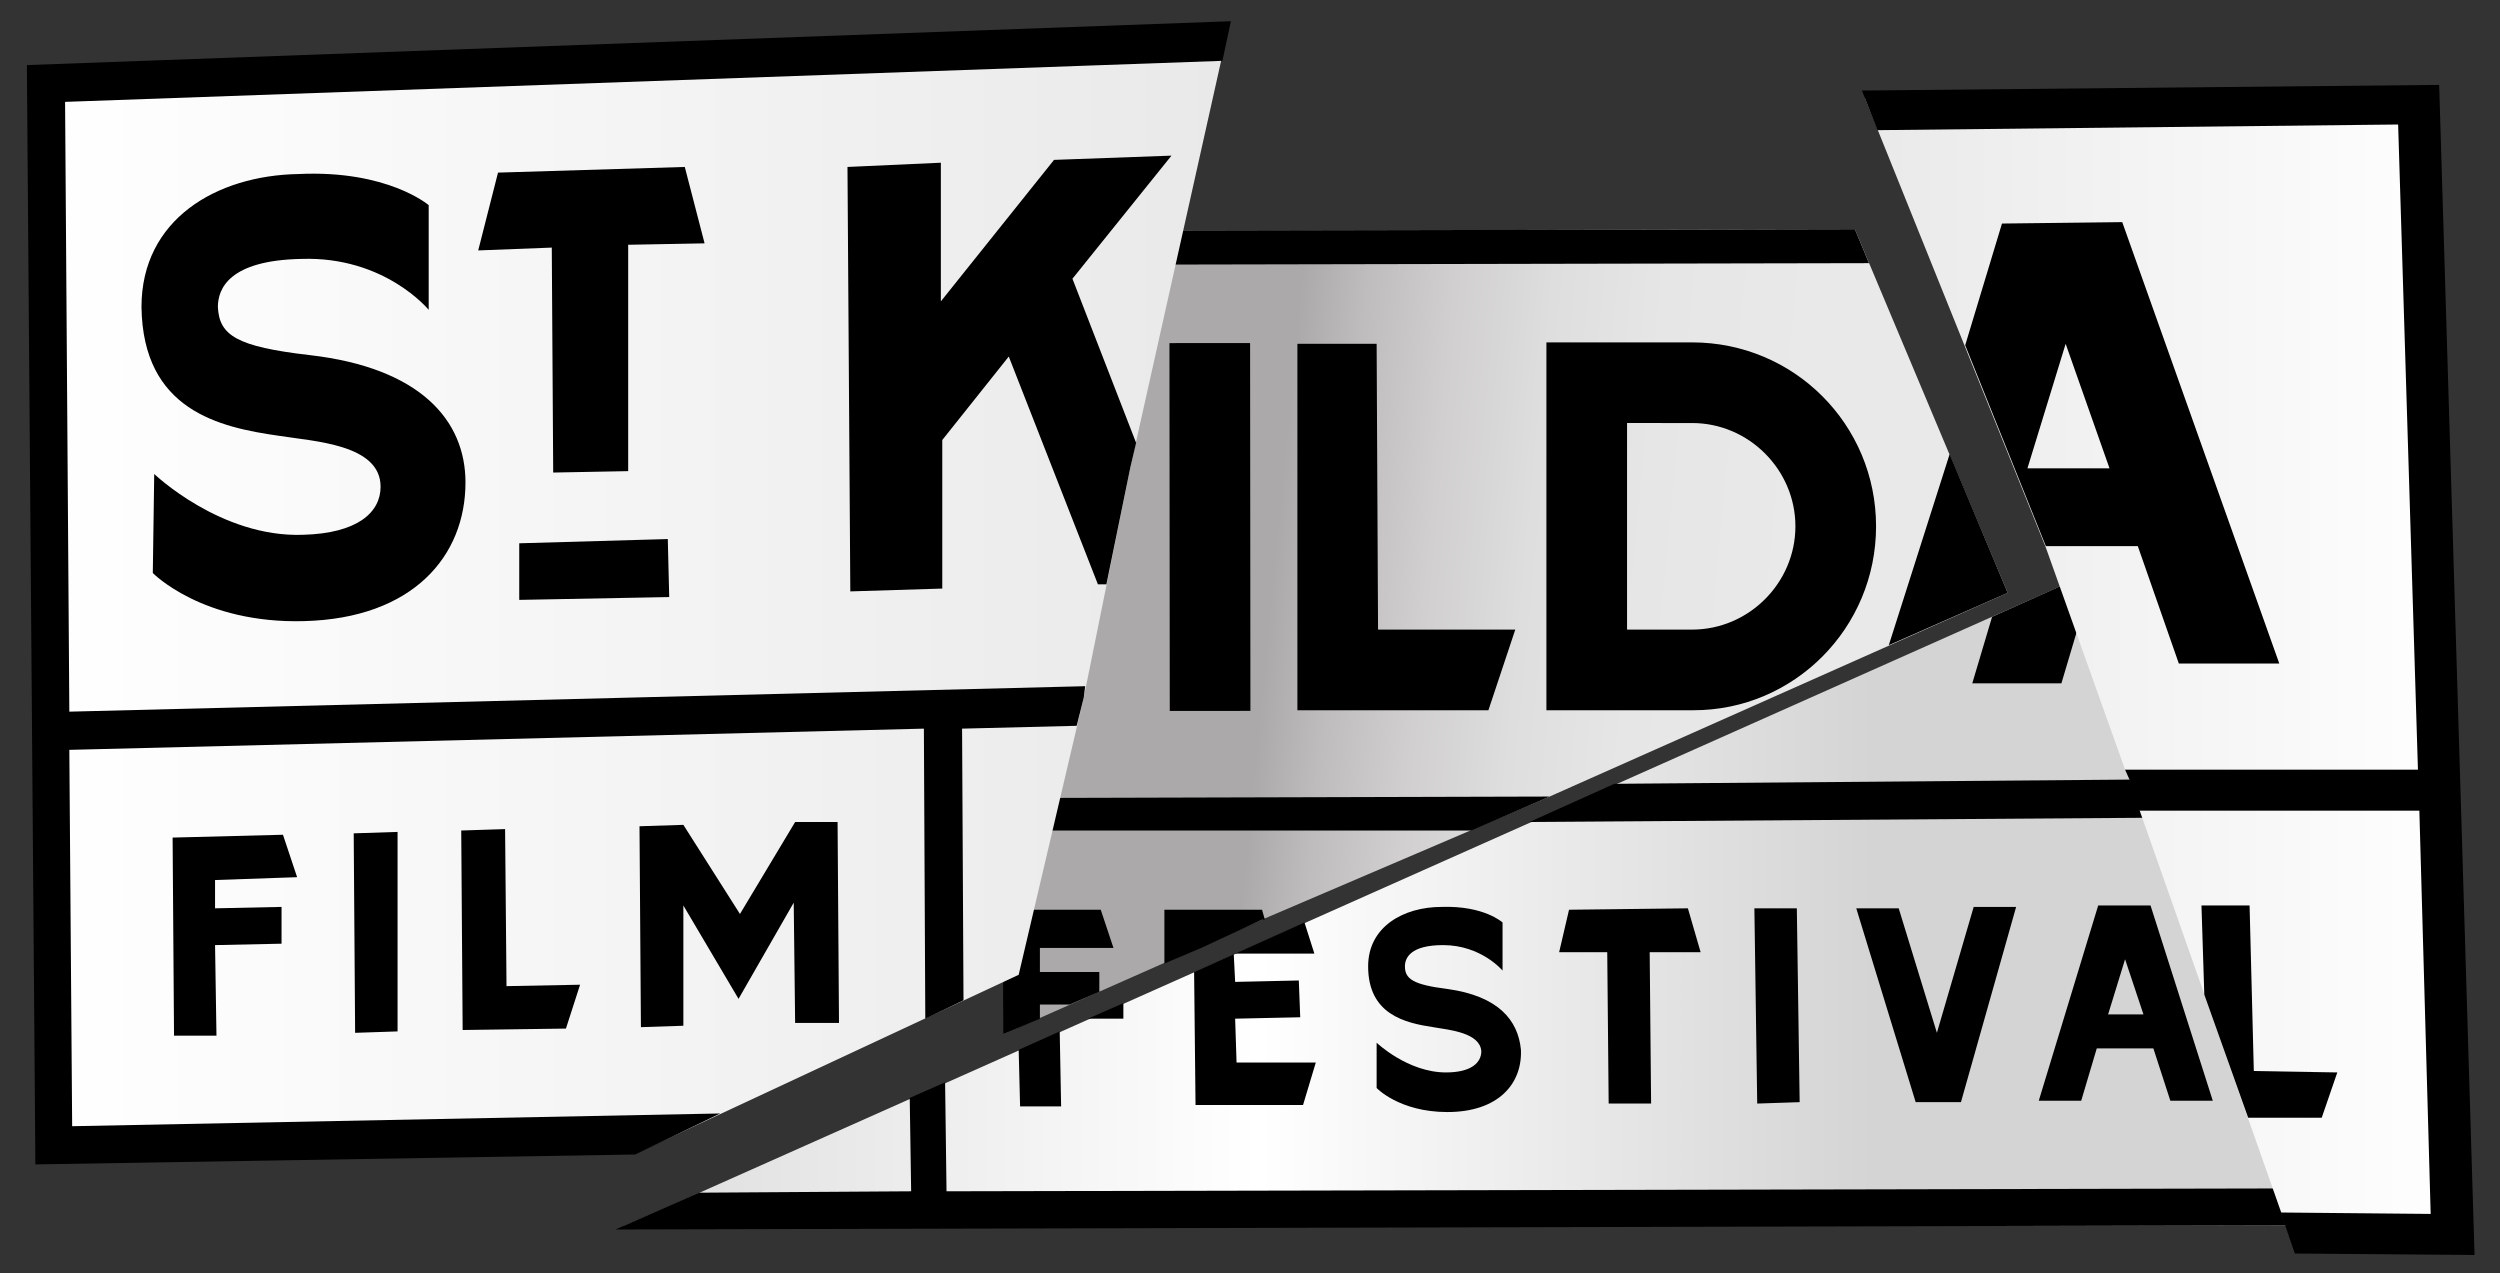
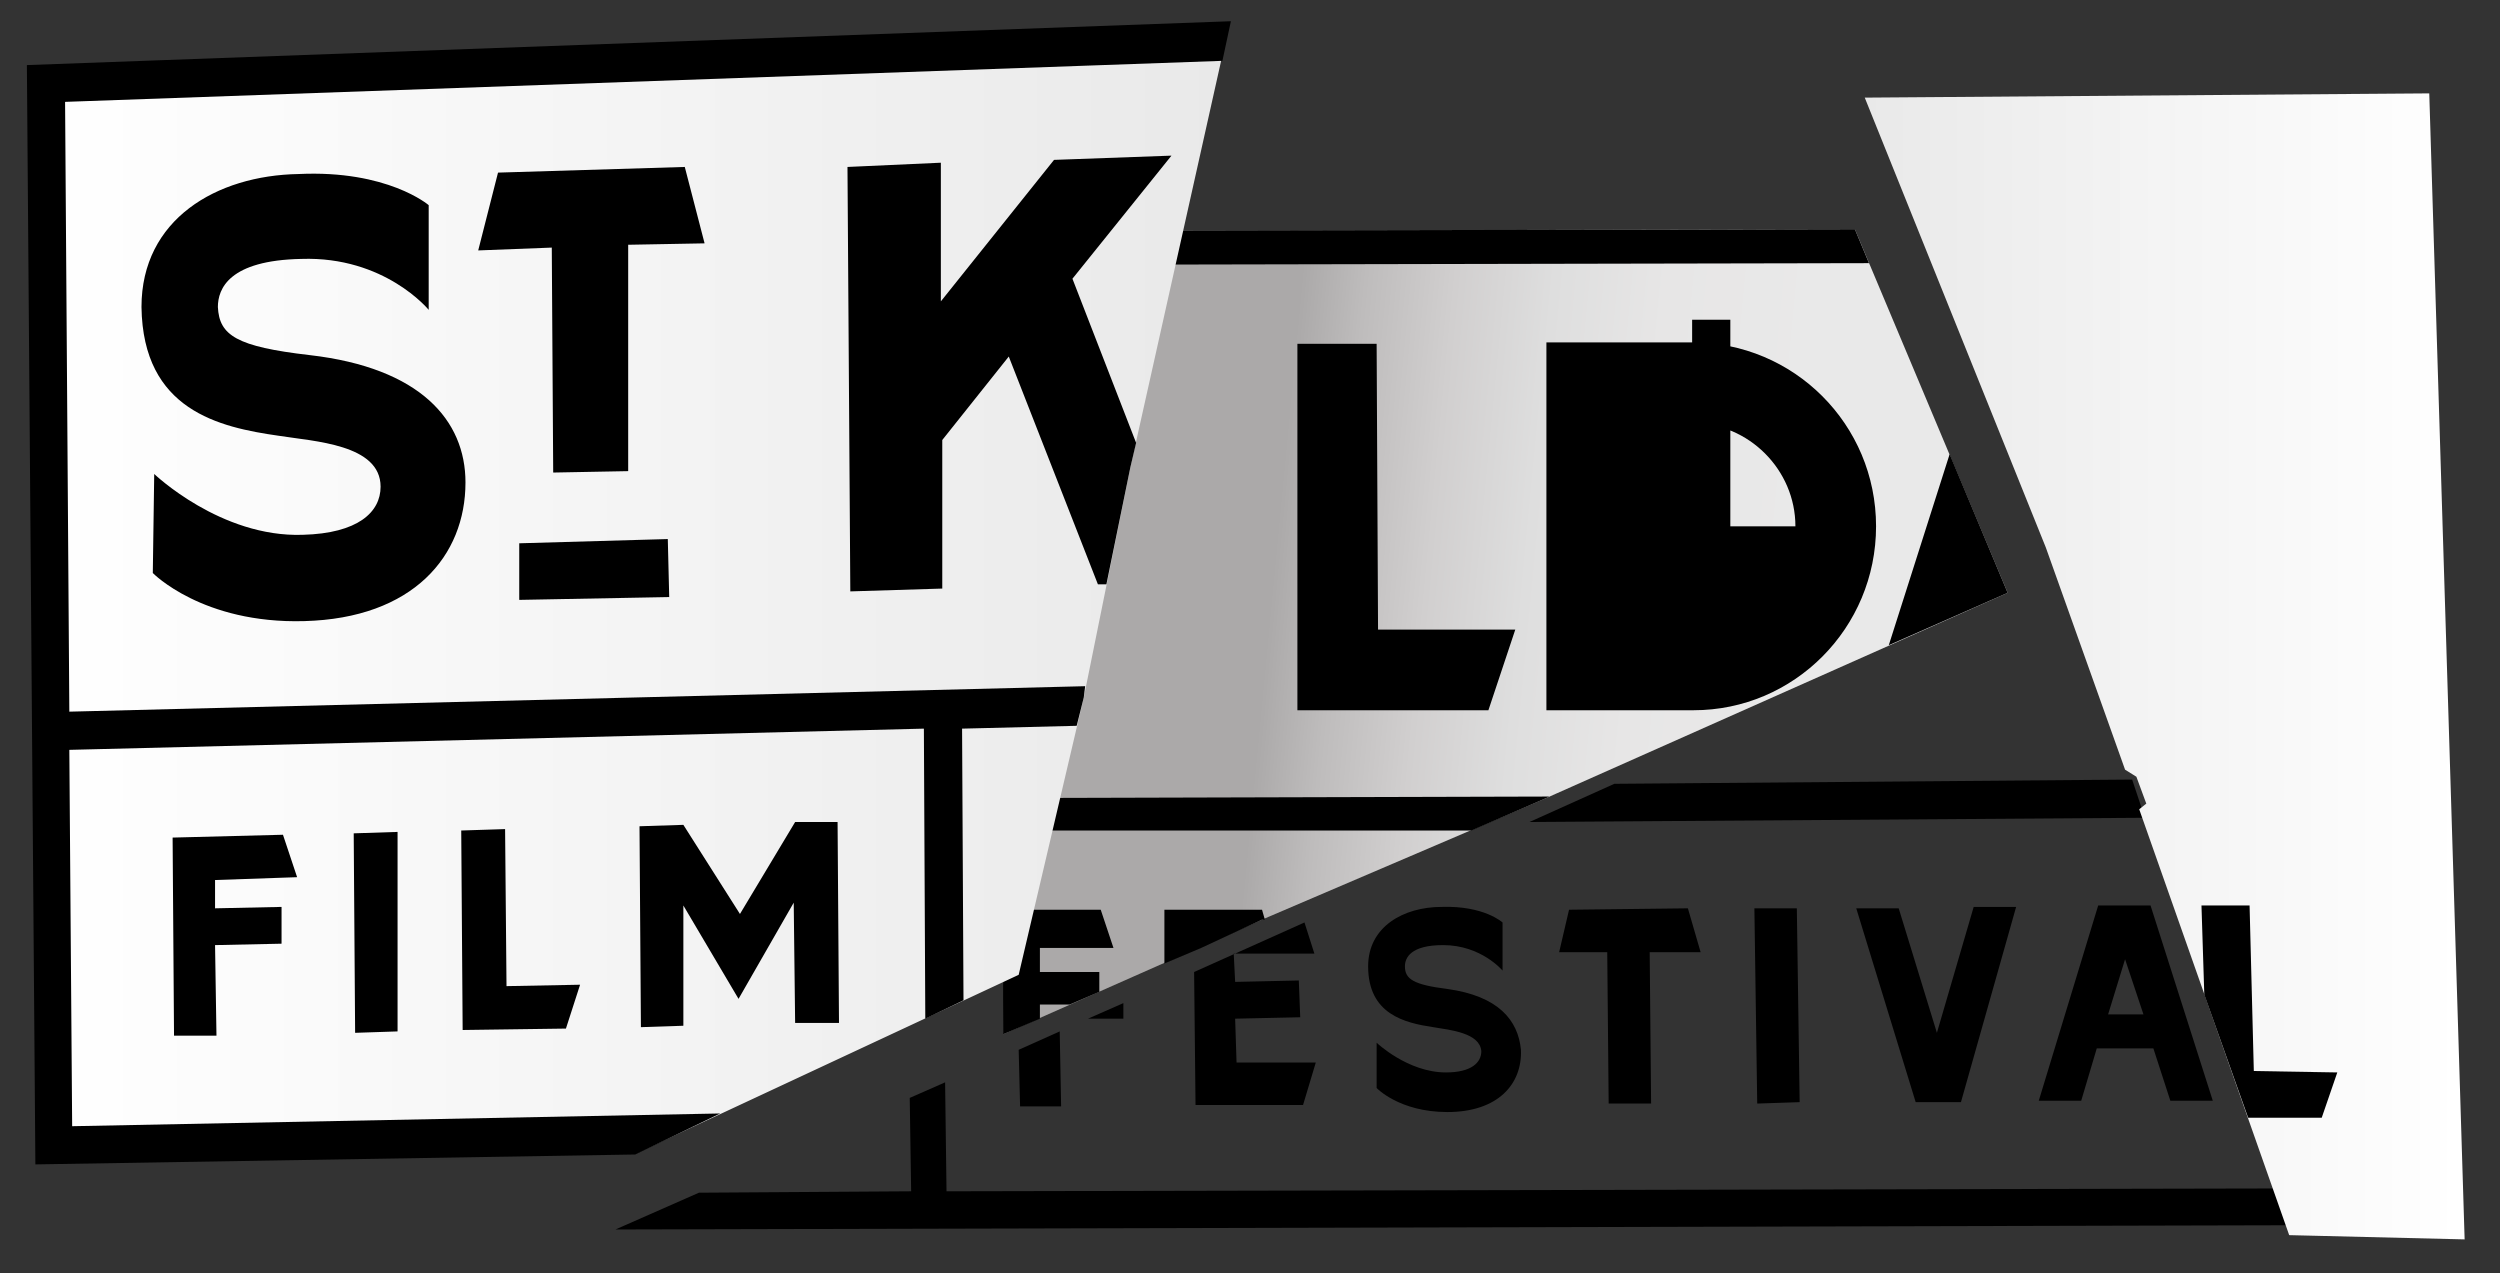
<svg xmlns="http://www.w3.org/2000/svg" version="1.1" id="Layer_1" x="0px" y="0px" viewBox="275.7 0 176.7 90" enable-background="new 275.7 0 176.7 90" xml:space="preserve">
  <rect x="275.7" y="0" width="176.7" height="90" fill="#333333" stroke="none" />
  <g>
    <g>
      <linearGradient id="SVGID_1_" gradientUnits="userSpaceOnUse" x1="482.999" y1="-146.498" x2="995.464" y2="-195.564" gradientTransform="matrix(0.184 0 0 -0.184 276.516 16.588)">
        <stop offset="0" style="stop-color:#ABA9A9" />
        <stop offset="4.806011e-02" style="stop-color:#BEBCBC" />
        <stop offset="0.115" style="stop-color:#D1CFCF" />
        <stop offset="0.188" style="stop-color:#DEDEDE" />
        <stop offset="0.272" style="stop-color:#E7E6E6" />
        <stop offset="0.387" style="stop-color:#E9E9E9" />
        <stop offset="0.809" style="stop-color:#E9E9E9" />
        <stop offset="0.873" style="stop-color:#ABA9A9" />
      </linearGradient>
      <polygon fill="url(#SVGID_1_)" points="363.9,16.3 358.3,16.3 349.8,56.1 348,64.8 346.9,68.8 346.7,69 346.6,73.1 364.9,65     385,56.4 417.6,41.9 406.8,16.2   " />
      <polygon fill="none" points="363.8,16 358.4,16 346.7,68.3 346.6,69.6 346.6,73.1 364.9,65 385,56.4 417.6,41.9 406.7,16   " />
    </g>
    <g>
      <g>
        <g>
          <polygon points="358,64.3 358,68.1 360.6,67 360.6,67 360.6,67 364.9,65 365.1,65 364.9,64.3     " />
-           <rect x="348.2" y="34.4" transform="matrix(-8.550126e-04 -1 1 -8.550126e-04 324.277 398.48)" width="26" height="5.7" />
          <polygon points="380.9,50.2 382.8,44.5 373.1,44.5 373,24.3 367.4,24.3 367.4,50.2     " />
-           <path d="M395.4,50.2L395.4,50.2c7.1,0,12.9-5.8,12.9-13c0-7.2-5.8-13-13-13H385l0,26L395.4,50.2z M395.3,29.9      c4,0,7.3,3.3,7.3,7.3c0,4-3.3,7.3-7.3,7.3h-4.6l0-14.6H395.3z" />
+           <path d="M395.4,50.2L395.4,50.2c7.1,0,12.9-5.8,12.9-13c0-7.2-5.8-13-13-13H385l0,26L395.4,50.2z M395.3,29.9      c4,0,7.3,3.3,7.3,7.3h-4.6l0-14.6H395.3z" />
        </g>
      </g>
      <g>
        <polygon points="348.8,58.7 379.7,58.7 385,56.4 385.2,56.3 349.3,56.4    " />
        <polygon points="357.8,18.7 407.8,18.6 406.8,16.2 358.3,16.3    " />
      </g>
      <polygon points="353.4,70.1 353.4,68.7 349.2,68.7 349.2,67 354.4,67 353.5,64.3 347.6,64.3 346.7,68.3 346.6,69.6 346.6,71.4     346.6,73.1 349.2,72 349.2,71 351.3,71   " />
      <polygon points="409.2,45.6 417.6,41.9 413.5,32.1   " />
    </g>
  </g>
  <g>
    <g>
      <g>
        <polygon fill="#9C9B9B" points="359,15.9 347.4,68.8 346,68.9 354.8,16    " />
      </g>
    </g>
    <g>
      <g>
        <g>
          <linearGradient id="SVGID_2_" gradientUnits="userSpaceOnUse" x1="11.7" y1="-136.75" x2="466.4" y2="-136.75" gradientTransform="matrix(0.184 0 0 -0.184 276.516 16.588)">
            <stop offset="0" style="stop-color:#FFFFFF" />
            <stop offset="1" style="stop-color:#E9E9E9" />
          </linearGradient>
          <polygon fill="url(#SVGID_2_)" points="278.7,5.4 362.5,2.1 355.6,33 352.3,49.3 347.7,68.9 320.7,81.5 279.2,80.9     " />
          <g>
            <g>
              <polygon points="295.7,59 287.9,59.2 288,73.2 291,73.2 290.9,66.8 295.6,66.7 295.6,64.1 290.9,64.2 290.9,62.2 296.7,62               " />
              <polygon points="300.7,58.9 300.8,73 303.8,72.9 303.8,58.8       " />
              <polygon points="311.4,58.6 308.3,58.7 308.4,72.8 315.7,72.7 316.7,69.6 311.5,69.7       " />
              <polygon points="334.9,58.1 331.9,58.1 328,64.6 324,58.3 320.9,58.4 321,72.6 324,72.5 324,64 327.9,70.6 331.8,63.8         331.9,72.3 335,72.3       " />
              <path d="M285.7,21.7c0.1,7.3,5.5,8.5,9.7,9.1c2.5,0.4,7.2,0.6,7.2,3.6c0,1.8-1.6,3.3-5.5,3.4c-5.8,0.2-10.5-4.3-10.5-4.3        l-0.1,7c0,0,3.5,3.6,10.7,3.4c7.7-0.2,11.4-4.6,11.4-9.8c0-4.4-3.2-8.1-11-9c-5.2-0.6-6.4-1.4-6.5-3.4c0-1.3,0.8-3.3,5.9-3.4        c5.9-0.2,9,3.6,9,3.6l0-7.4c0,0-2.9-2.5-9.2-2.2C291,12.4,285.7,15.5,285.7,21.7z" />
              <polygon points="314.8,33.4 320.1,33.3 320.1,17.3 325.5,17.2 324.1,11.8 310.9,12.2 309.5,17.7 314.7,17.5       " />
              <polygon points="312.4,38.4 312.4,42.4 323,42.2 322.9,38.1       " />
            </g>
          </g>
        </g>
      </g>
      <polygon points="278.2,82.3 320.6,81.6 326.6,78.7 280.8,79.6 280.6,53 341,51.5 341.1,72 343.8,70.7 343.7,51.5 351.8,51.3     352.3,49.3 352.4,48.5 280.6,50.3 280.3,7.2 362.1,4.3 362.7,1.5 277.6,4.6   " />
    </g>
    <polygon points="351.5,19.7 358.5,11 350.2,11.3 342.2,21.3 342.2,11.5 335.6,11.8 335.8,41.8 342.3,41.6 342.3,31.1 347,25.2    353.3,41.3 353.9,41.3 355.6,33 356,31.3  " />
  </g>
  <g>
    <g>
      <g>
        <linearGradient id="SVGID_3_" gradientUnits="userSpaceOnUse" x1="234.4" y1="-257.6" x2="874.7" y2="-257.6" gradientTransform="matrix(0.184 0 0 -0.184 276.516 16.588)">
          <stop offset="0" style="stop-color:#DEDDDE" />
          <stop offset="0.382" style="stop-color:#FFFFFF" />
          <stop offset="0.751" style="stop-color:#D5D4D4" />
        </linearGradient>
-         <polygon fill="url(#SVGID_3_)" points="419.4,42.3 322.9,85.3 319.7,86.7 437.7,86.6 421.4,41.4    " />
        <g>
          <g>
            <path d="M378,69.9c-2.4-0.3-3-0.7-3-1.6c0-0.6,0.4-1.5,2.7-1.5c2.7,0,4.2,1.8,4.2,1.8l0-3.4c0,0-1.3-1.2-4.3-1.1       c-2.7,0-5.2,1.4-5.2,4.2c0,3.4,2.6,4,4.6,4.3c1.2,0.2,3.3,0.4,3.4,1.7c0,0.8-0.7,1.5-2.5,1.5c-2.7,0-4.9-2.1-4.9-2.1l0,3.2       c0,0,1.6,1.7,5,1.7c3.6,0,5.3-2,5.2-4.4C383,72.1,381.6,70.4,378,69.9z" />
            <polygon points="395,64.2 395,64.2 386.6,64.3 385.9,67.3 389.3,67.3 389.4,78 392.4,78 392.3,67.3 395.9,67.3      " />
            <polygon points="399.7,64.2 399.9,78 402.9,77.9 402.7,64.2      " />
            <polygon points="412.6,73 409.9,64.2 406.9,64.2 411.1,77.9 414.3,77.9 418.2,64.1 415.2,64.1      " />
            <path d="M424,64l-4.2,13.8l3,0l1.1-3.7l4,0l1.2,3.7l3,0L427.7,64L424,64z M424.7,71.7l1.2-3.9l1.3,3.9L424.7,71.7z" />
          </g>
        </g>
      </g>
    </g>
    <g>
      <polygon points="355.1,72 355.1,70.9 352.6,72   " />
      <polygon points="347.8,78.2 350.7,78.2 350.6,72.9 347.7,74.2   " />
    </g>
    <polygon points="360.2,78.1 367.8,78.1 368.7,75.1 363.1,75.1 363,72 367.6,71.9 367.5,69.3 363,69.4 362.9,67.4 368.6,67.4    367.9,65.2 360.1,68.7  " />
-     <polygon points="421.4,41.4 416.5,43.6 415.1,48.3 421.4,48.3 422.5,44.6  " />
    <g>
      <polygon points="426.4,55.1 389.8,55.4 383.8,58.1 427.3,57.8   " />
      <polygon points="436.8,84 342.6,84.2 342.5,76.5 340,77.6 340.1,84.2 325.1,84.3 319.2,86.9 437.8,86.6   " />
    </g>
  </g>
  <g>
    <g>
      <g>
        <polygon fill="#9C9B9B" points="432.3,40.8 423.5,41.2 439.1,86.2 440.7,86.2 434.7,40.9    " />
      </g>
    </g>
    <linearGradient id="SVGID_4_" gradientUnits="userSpaceOnUse" x1="710.8" y1="-165.55" x2="940.7" y2="-165.55" gradientTransform="matrix(0.184 0 0 -0.184 276.516 16.588)">
      <stop offset="0" style="stop-color:#E9E9E9" />
      <stop offset="1" style="stop-color:#FFFFFF" />
    </linearGradient>
    <polygon fill="url(#SVGID_4_)" points="447.4,6.6 449.9,87.6 437.5,87.3 426.9,57.2 427.4,56.8 426.7,54.9 425.9,54.4 420.3,38.7    407.5,6.9  " />
-     <polygon points="448.1,6 407.3,6.4 408.4,9.2 445.2,8.8 446.6,54.4 425.9,54.4 426.3,55.3 426.9,57.3 446.7,57.3 447.5,85.8    436.9,85.7 437.9,88.6 450.6,88.7  " />
-     <path d="M417.2,15.8l-2.6,8.6l5.7,14.2v0l6.5,0l2.9,8.3h7.1l-11.1-31.2L417.2,15.8z M419,33.1l2.7-8.8l3.1,8.8L419,33.1z" />
    <polygon points="439.8,79 440.9,75.8 435,75.7 434.7,64 431.3,64 431.5,70.3 434.6,79  " />
  </g>
</svg>